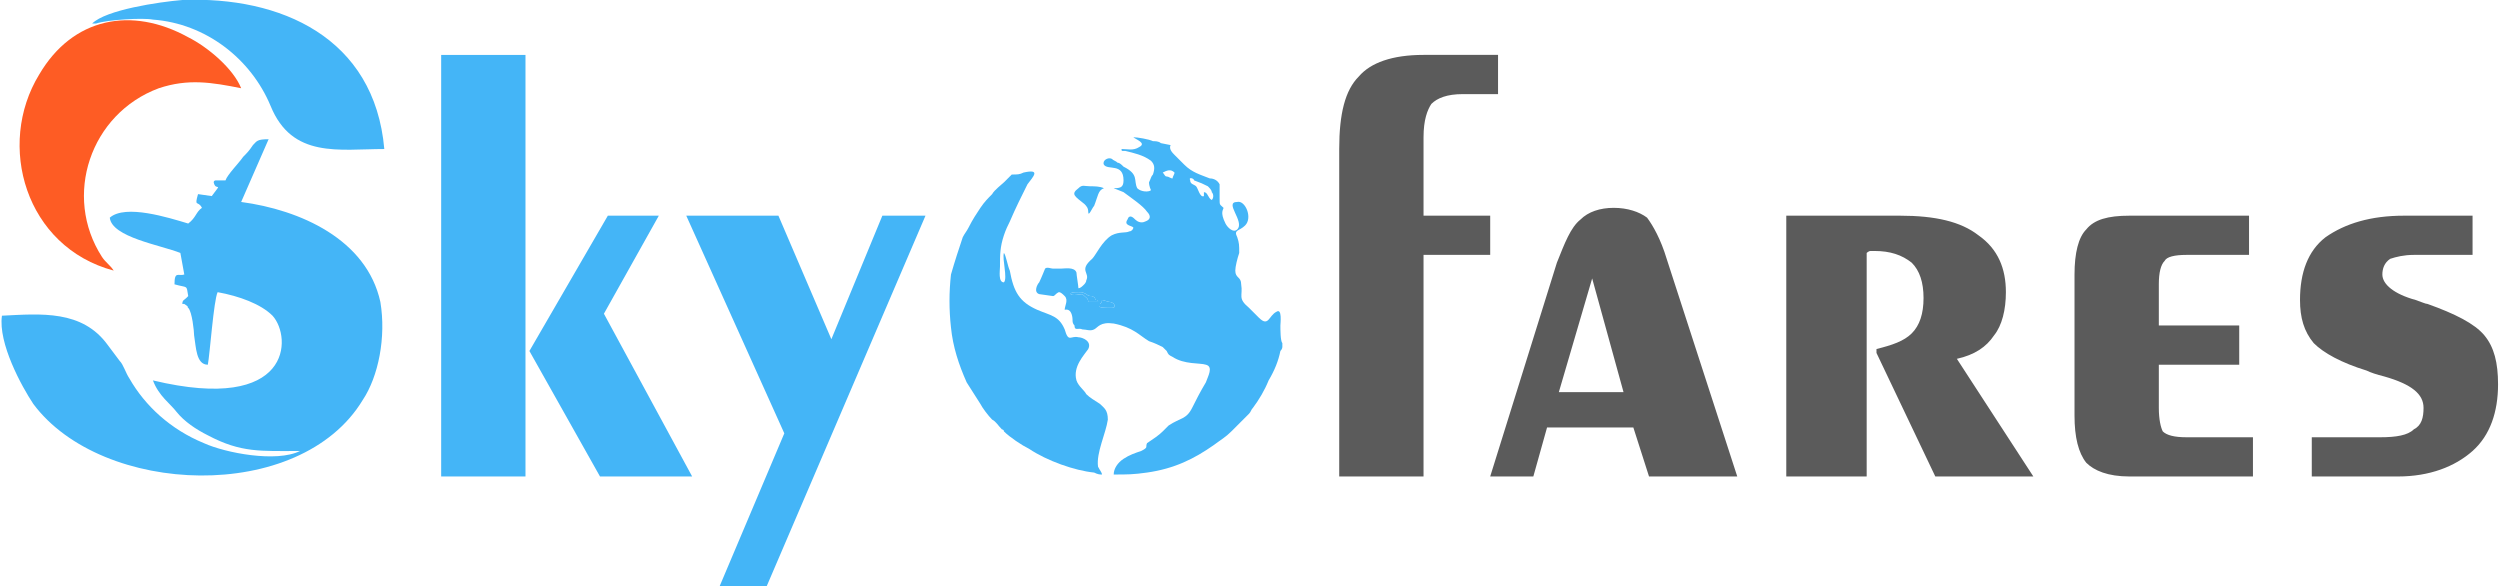
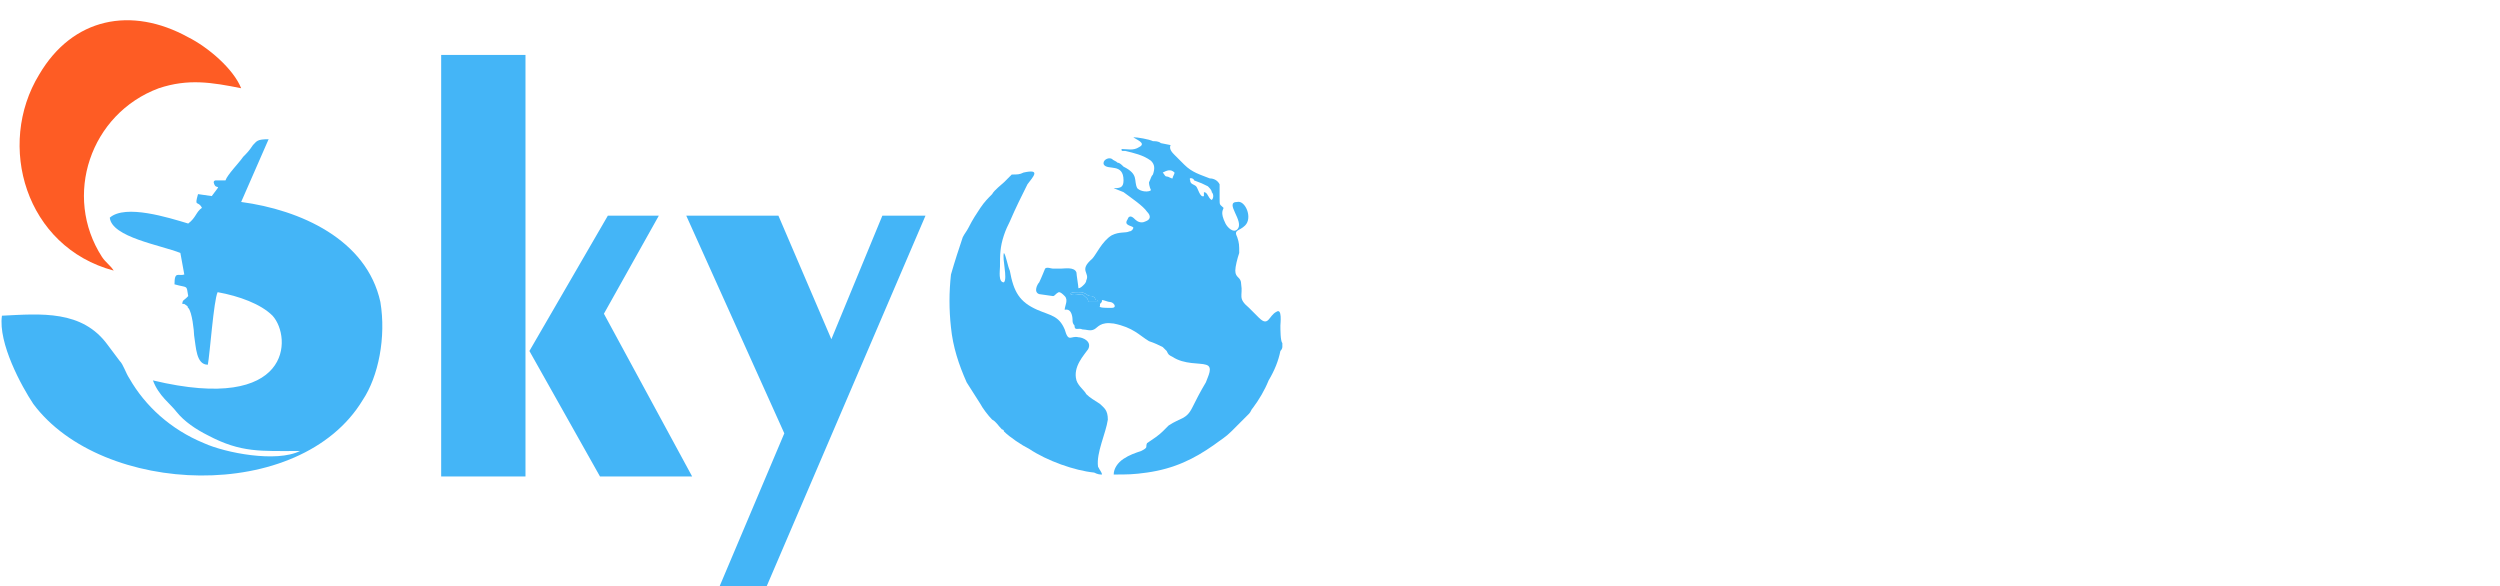
<svg xmlns="http://www.w3.org/2000/svg" xml:space="preserve" width="16.029mm" height="3.759mm" version="1.1" style="shape-rendering:geometricPrecision; text-rendering:geometricPrecision; image-rendering:optimizeQuality; fill-rule:evenodd; clip-rule:evenodd" viewBox="0 0 1273 299">
  <defs>
    <style type="text/css">
   
    .fil2 {fill:#44B5F7}
    .fil4 {fill:#44B5F7}
    .fil3 {fill:#FE5C24}
    .fil1 {fill:#5B5B5B;fill-rule:nonzero}
    .fil0 {fill:#44B5F7;fill-rule:nonzero}
   
  </style>
  </defs>
  <g id="Layer_x0020_1">
    <g id="_421807608">
      <g>
        <g>
          <path class="fil0" d="M305 243l-36 -64 40 -69 26 0 -28 50 45 83 -47 0zm-81 0l0 -215 43 0 0 215 -43 0zm125 -133l47 0 27 63 26 -63 22 0 -81 189 -24 0 33 -78 -50 -111z" />
-           <path class="fil1" d="M682 76c0,-18 3,-30 10,-37 6,-7 17,-11 33,-11l38 0 0 20 -18 0c-8,0 -13,2 -16,5 -2,3 -4,8 -4,17l0 40 34 0 0 20 -34 0 0 113 -43 0 0 -167zm77 167l34 -109c4,-10 7,-18 12,-22 4,-4 10,-6 17,-6 7,0 13,2 17,5 3,4 7,11 10,21l36 111 -45 0 -8 -25 -44 0 -7 25 -22 0zm35 -43l33 0 -16 -58 -17 58zm116 43l0 -133 58 0c18,0 31,3 40,10 10,7 14,17 14,29 0,9 -2,17 -6,22 -4,6 -10,10 -19,12l39 60 -50 0 -30 -63 0 -2c8,-2 14,-4 18,-8 4,-4 6,-10 6,-18 0,-8 -2,-14 -6,-18 -5,-4 -11,-6 -19,-6 -1,0 -2,0 -2,0 -1,0 -2,1 -2,1l0 114 -41 0zm175 0c-11,0 -18,-3 -22,-7 -4,-5 -6,-13 -6,-24l0 -72c0,-11 2,-19 6,-23 4,-5 11,-7 22,-7l61 0 0 20 -32 0c-6,0 -10,1 -11,3 -2,2 -3,6 -3,12l0 21 41 0 0 20 -41 0 0 22c0,6 1,10 2,12 2,2 6,3 12,3l34 0 0 20 -63 0zm93 0l0 -20 35 0c8,0 14,-1 17,-4 4,-2 5,-6 5,-11 0,-7 -6,-12 -20,-16 -4,-1 -7,-2 -9,-3 -13,-4 -22,-9 -27,-14 -5,-6 -7,-13 -7,-22 0,-14 4,-25 13,-32 10,-7 23,-11 40,-11l35 0 0 20 -30 0c-5,0 -9,1 -12,2 -3,2 -4,5 -4,8 0,5 6,10 17,13 3,1 5,2 6,2 14,5 24,10 29,16 5,6 7,14 7,25 0,14 -4,26 -13,34 -9,8 -22,13 -38,13l-44 0z" />
        </g>
        <path class="fil2" d="M136 71c-6,0 -6,1 -8,3 -2,3 -3,4 -5,6 -2,3 -8,9 -9,12l-5 0c0,0 0,0 0,0 0,0 -1,0 -1,1 1,5 5,-1 -1,7l-7 -1c-2,7 0,3 2,7 -3,2 -3,5 -7,8 -10,-3 -32,-10 -40,-3 1,10 26,14 36,18l2 11c-3,1 -5,-2 -5,5 7,2 6,0 7,6l-1 1c-1,1 -2,1 -2,3l1 0c3,2 1,1 2,2 2,2 3,12 3,14 1,6 1,15 7,15 1,-5 3,-33 5,-37 11,2 22,6 28,12 10,11 10,50 -61,33 3,8 9,12 12,16 4,5 10,9 16,12 17,9 27,8 47,8 -12,6 -38,1 -49,-4 -17,-7 -30,-19 -38,-33 -2,-3 -3,-7 -5,-9l-6 -8c-13,-18 -34,-16 -54,-15 -2,14 10,36 16,45 35,47 136,51 168,-2 8,-12 12,-32 9,-50 -7,-32 -41,-47 -71,-51l14 -32z" />
        <path class="fil3" d="M19 38c-22,36 -7,88 38,100 -2,-3 -4,-4 -6,-7 -20,-31 -6,-73 29,-86 15,-5 27,-3 42,0 -4,-10 -17,-21 -27,-26 -29,-16 -59,-10 -76,19z" />
-         <path class="fil2" d="M46 12c1,0 2,0 2,0 6,-2 24,-3 29,-2 27,2 50,20 60,44 11,27 35,22 58,22 -5,-57 -53,-78 -103,-76 -12,1 -39,5 -46,12z" />
      </g>
      <g>
        <path class="fil4" d="M561 153c1,0 3,1 4,1 2,0 4,3 1,3 -1,0 -1,0 -2,0 -1,0 -5,0 -4,-1 0,-1 0,-1 0,-1 1,-1 1,-1 1,-2zm-2 1c-1,0 -4,0 -5,0 0,-2 -1,-2 -3,-4 -1,0 -5,1 -6,0 0,-1 2,-1 4,-1 2,0 2,0 4,1 1,1 2,1 3,1 2,1 1,1 2,2 1,0 1,0 1,1zm54 -56c0,0 0,1 0,1 0,1 0,1 0,1 -2,1 -3,-4 -4,-5 -1,-1 -3,-1 -3,-3 -1,-2 2,-1 2,0 5,2 3,1 7,3 1,1 2,2 2,3 1,1 1,3 0,4 -2,-1 -2,-4 -4,-4zm-21 -10c2,-1 4,-2 6,0 0,1 -1,2 -1,3 -1,0 -2,-1 -3,-1 -1,0 -1,-1 -2,-2zm-25 154c7,0 10,0 17,-1 14,-2 24,-7 34,-14 4,-3 6,-4 9,-7l9 -9c1,-1 1,-2 2,-3 3,-4 6,-9 8,-14 3,-5 5,-10 6,-15 1,-1 1,-2 1,-2 0,-1 0,-2 0,-2 -1,-1 -1,-7 -1,-9 0,-1 1,-9 -2,-7 -4,2 -4,8 -9,3l-5 -5c-6,-5 -3,-6 -4,-12 0,-4 -3,-3 -3,-7 0,-2 1,-6 2,-9 0,-4 0,-5 -1,-8 -2,-4 1,-3 4,-6 4,-4 0,-13 -4,-12 -7,0 4,10 0,14 -2,2 -5,-1 -6,-3 -3,-6 -1,-7 -1,-8 -2,-2 -2,-1 -2,-5 0,-2 0,-5 0,-7 -1,-2 -3,-3 -5,-3 -5,-2 -9,-3 -13,-7l-5 -5c-1,-1 -3,-3 -2,-5l-5 -1c-1,-1 -3,-1 -4,-1 -2,-1 -8,-2 -10,-2 1,1 7,3 3,5 -3,2 -6,1 -9,1 0,0 0,0 0,0 0,1 0,1 1,1 0,0 0,0 1,0 4,1 9,2 13,5 2,2 2,4 1,7 -1,1 -1,2 -2,4 0,2 1,4 1,4 -1,1 -5,1 -7,-1 -2,-4 1,-7 -7,-11 -1,-1 -2,-2 -3,-2 -1,-1 -2,-1 -3,-2 -2,-1 -5,1 -4,3 2,3 10,-1 10,8 0,4 -2,4 -6,4 0,0 1,0 1,0l5 2c4,3 10,7 12,10 2,2 2,4 -1,5 -2,1 -4,0 -5,-1 -1,-1 -3,-3 -4,0 -2,3 2,3 3,4 0,1 -1,2 -2,2 -2,1 -5,0 -9,2 -5,3 -8,10 -10,12 -7,6 -1,7 -3,11 0,1 -1,2 -1,2 -1,1 -2,2 -3,2 0,-1 -1,-7 -1,-8 -1,-3 -6,-2 -8,-2 -1,0 -3,0 -4,0 -1,0 -3,-1 -4,0 0,0 -2,5 -3,7 -1,1 -3,5 0,6 0,0 7,1 7,1 1,0 1,-1 3,-2 1,0 2,1 3,2 2,2 0,5 0,7 4,-1 4,5 4,5 0,1 0,2 1,3 0,3 2,1 4,2 2,0 4,1 6,0 2,-1 3,-4 10,-3 10,2 13,6 18,9 3,1 5,2 7,3l2 2c1,2 1,2 3,3 6,4 14,3 17,4 4,1 1,6 0,9 -3,5 -5,9 -7,13 -3,6 -6,5 -12,9 -1,1 -2,2 -3,3 -2,2 -5,4 -8,6 -1,2 1,2 -3,4 -3,1 -6,2 -9,4 -3,2 -5,5 -5,8z" />
        <path class="fil4" d="M515 89c0,0 -3,3 -4,4 -1,1 -5,4 -6,6 -2,2 -4,4 -6,7 -2,3 -4,6 -6,10 -1,2 -2,3 -3,5 -2,6 -4,12 -6,19 -1,9 -1,18 0,27 1,10 4,19 8,28 2,3 5,8 7,11 1,2 4,6 6,8 2,1 3,3 5,5 0,0 1,0 1,1 3,3 9,7 13,9 9,6 23,11 33,12 2,1 3,1 4,1 0,-1 -1,-2 -2,-4 -1,-7 4,-17 5,-24 0,-5 -2,-6 -4,-8 -3,-2 -5,-3 -7,-5 -1,-2 -4,-4 -5,-7 -2,-7 4,-13 6,-16 2,-4 -3,-6 -5,-6 -4,-1 -5,3 -7,-4 -3,-7 -7,-7 -14,-10 -9,-4 -12,-9 -14,-20 -1,-2 -2,-8 -3,-9 -1,3 2,13 0,15 -3,0 -2,-6 -2,-8 0,-6 0,-10 2,-16 1,-3 2,-5 3,-7 3,-7 6,-13 9,-19 3,-4 7,-8 -2,-6 -2,1 -3,1 -6,1z" />
-         <path class="fil4" d="M562 96c-2,-1 -5,-1 -7,-1 -3,0 -4,-1 -6,1 -4,3 -2,4 3,8 1,1 2,2 2,4 0,3 2,-2 3,-3 2,-5 2,-8 5,-9z" />
        <path class="fil4" d="M553 150c-2,-1 -2,-1 -4,-1 -2,0 -4,0 -4,1 1,1 5,0 6,0 2,2 3,2 3,4 1,0 4,0 5,0 0,-1 0,-1 -1,-1 -1,-1 0,-1 -2,-2 -1,0 -2,0 -3,-1z" />
-         <path class="fil4" d="M561 153c0,1 0,1 -1,2 0,0 0,0 0,1 -1,1 3,1 4,1 1,0 1,0 2,0 3,0 1,-3 -1,-3 -1,0 -3,-1 -4,-1z" />
      </g>
    </g>
  </g>
</svg>